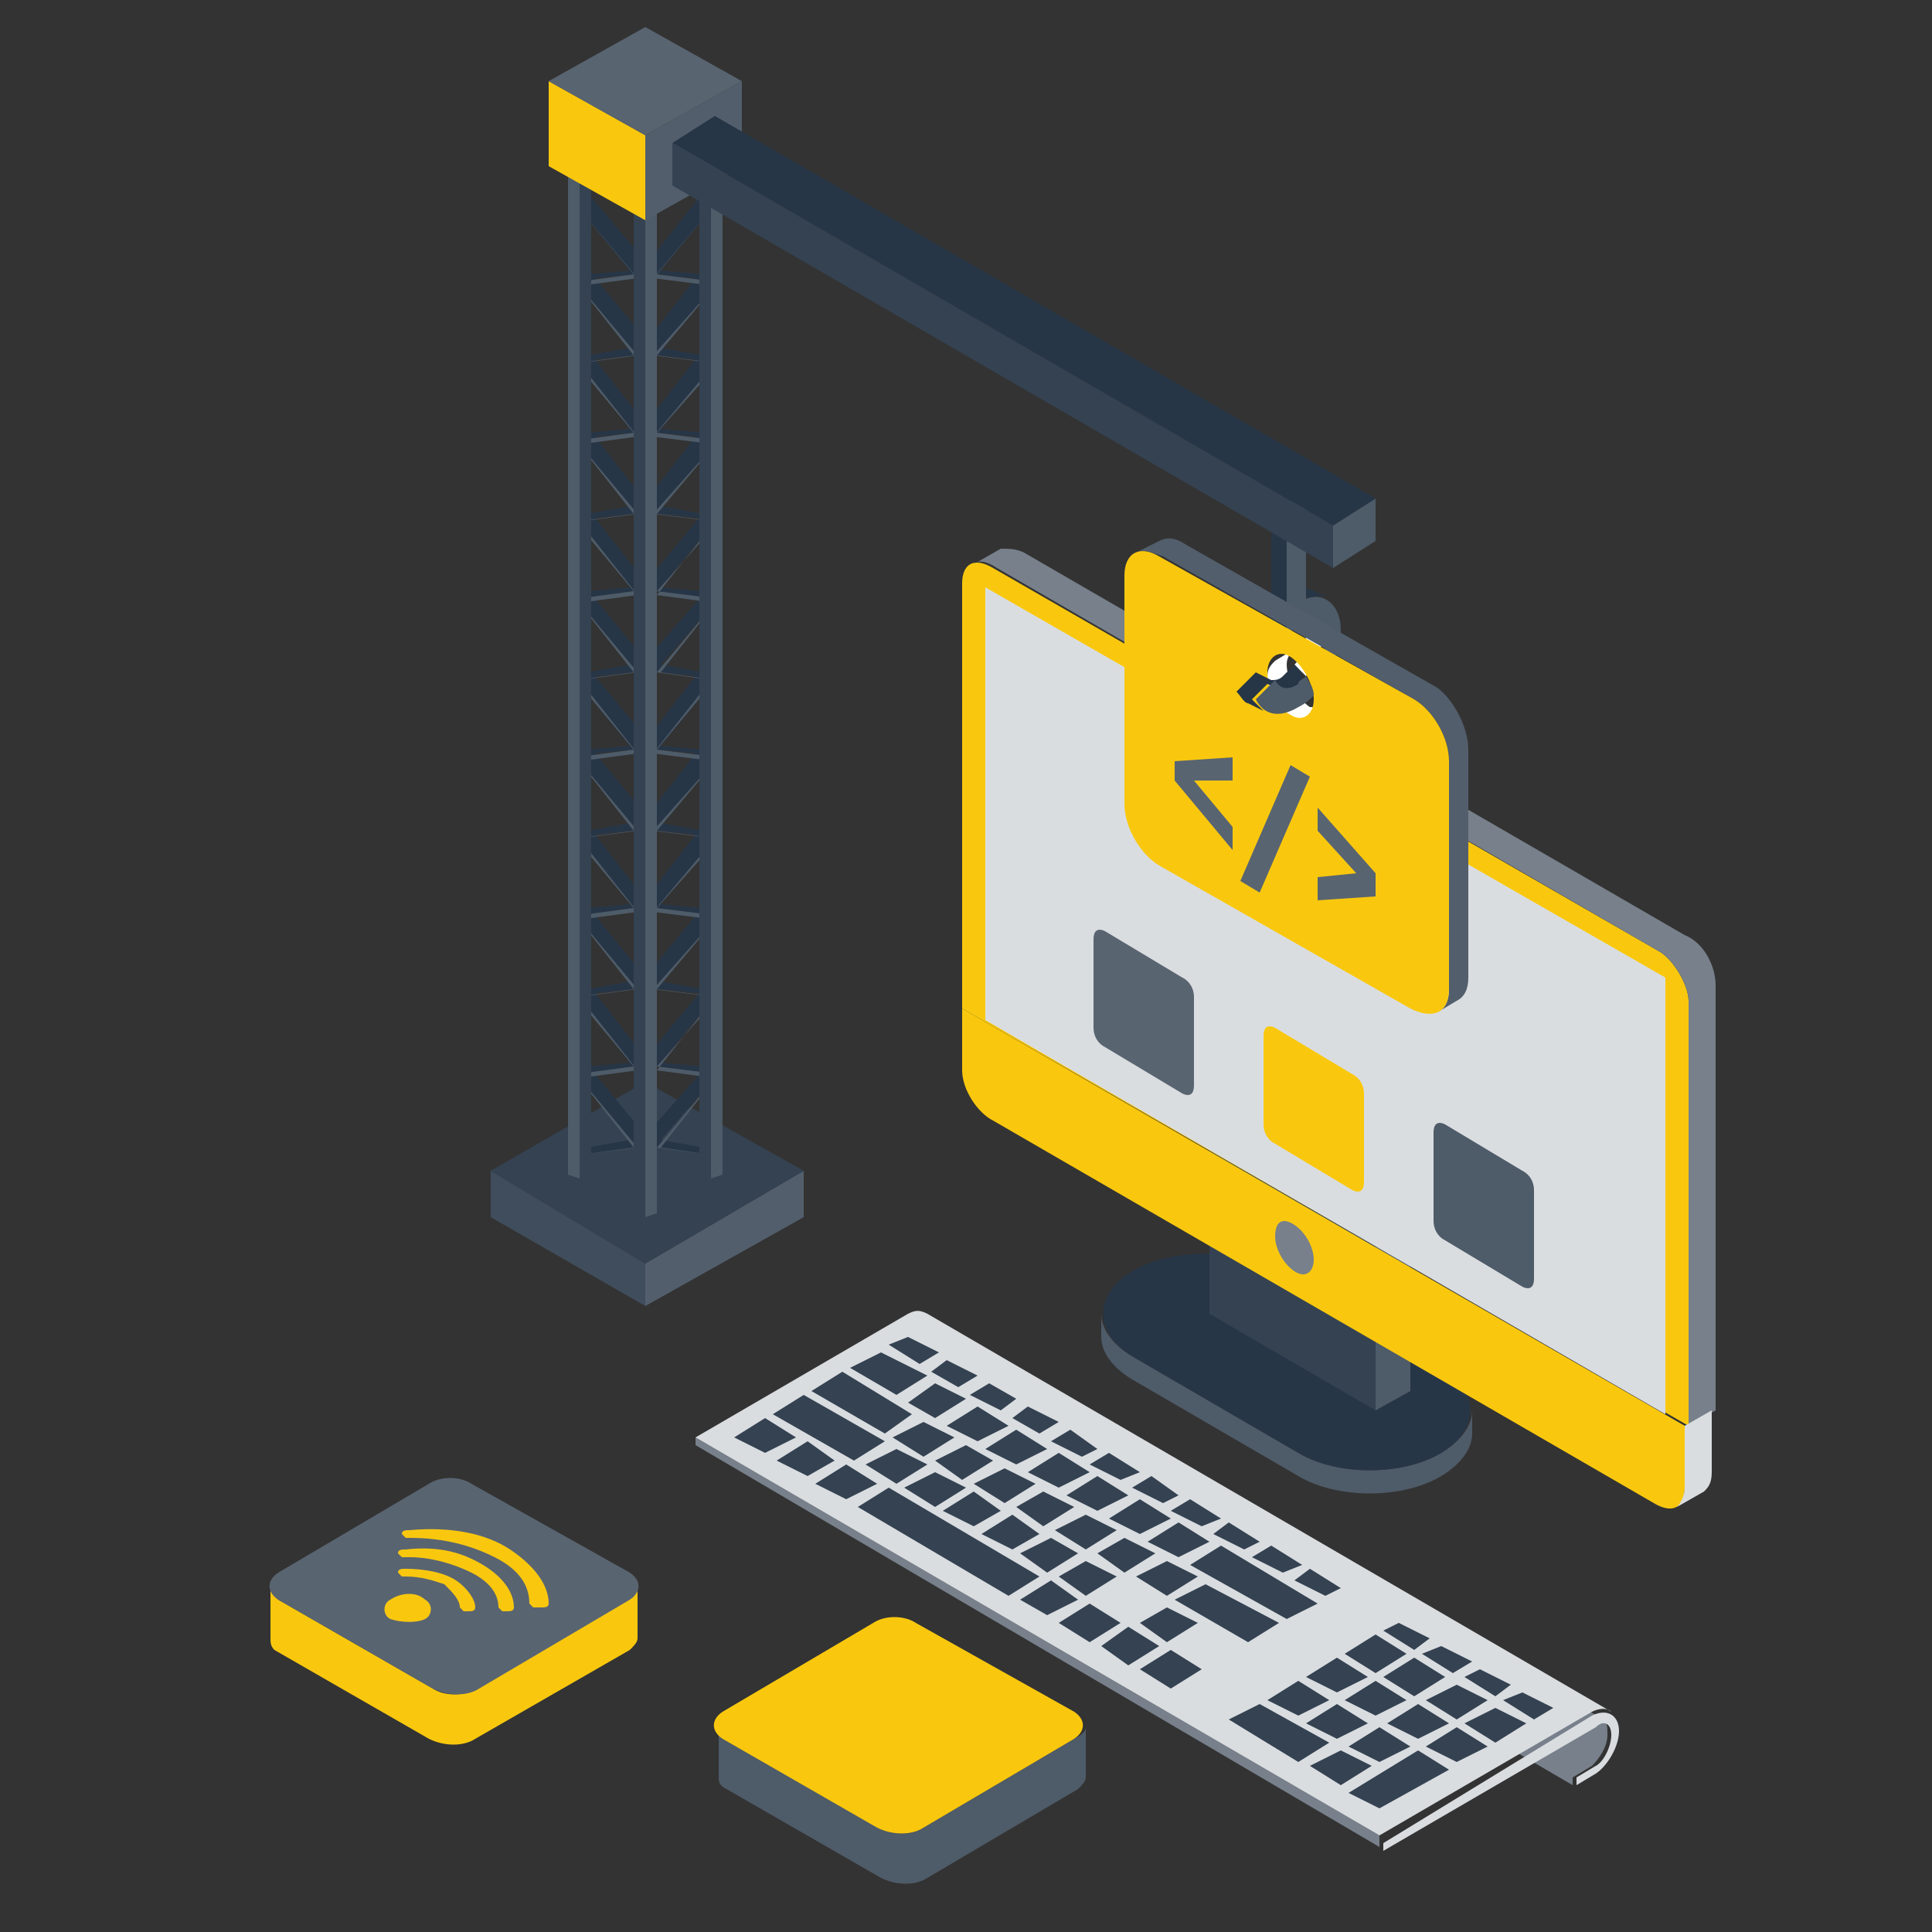
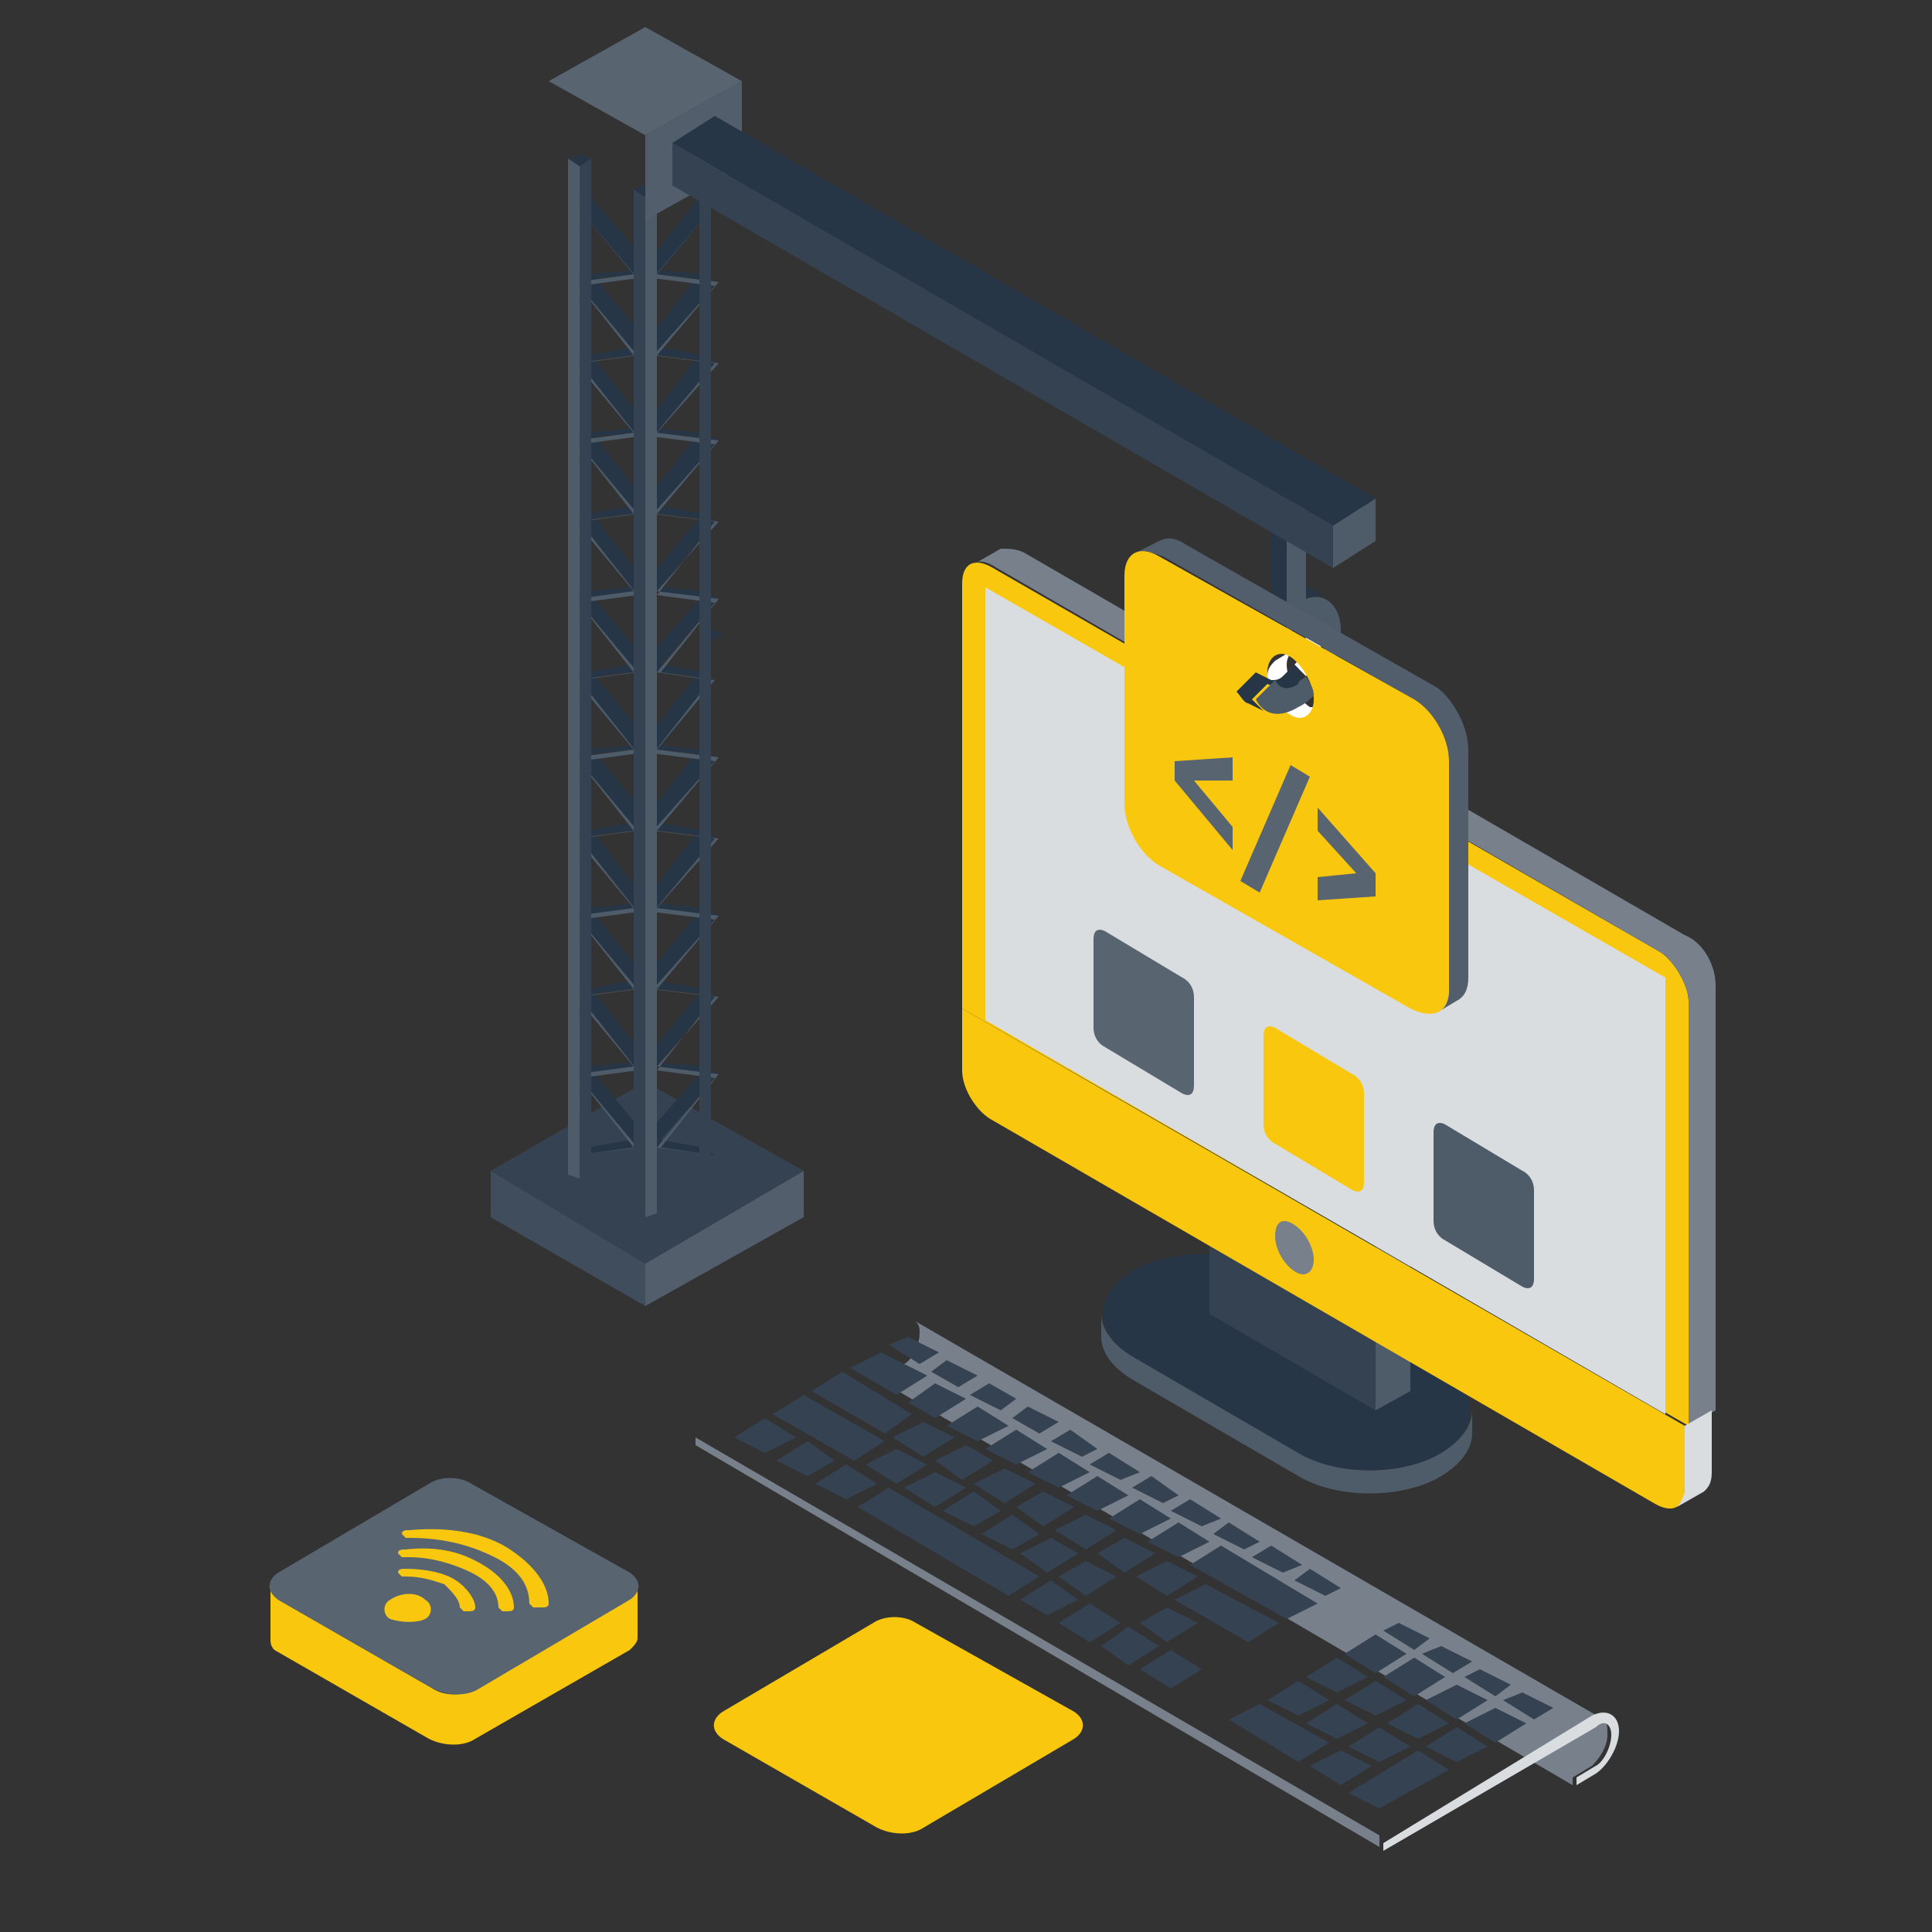
<svg xmlns="http://www.w3.org/2000/svg" version="1.1" id="Layer_1" x="0px" y="0px" viewBox="0 0 50 50" style="enable-background:new 0 0 50 50;" xml:space="preserve">
  <rect x="0" y="0" width="50" height="50" fill="#333333" stroke="none" />
  <style type="text/css">
	.st0{fill:#4E5B68;}
	.st1{fill:#273647;}
	.st2{fill:#344252;}
	.st3{fill:#F9C80E;}
	.st4{fill:#DADDE0;}
	.st5{enable-background:new    ;}
	.st6{fill:#77808B;}
	.st7{fill:#525E6C;}
	.st8{fill:#404D5C;}
	.st9{fill:#596471;}
	.st10{fill:#FFFFFF;}
</style>
  <g>
    <g>
      <path class="st0" d="M38.1,36.5v0.6c0,0.4-0.3,0.8-0.8,1.1c-1,0.6-2.7,0.6-3.7,0l-4.3-2.5c-0.5-0.3-0.8-0.7-0.8-1.1V34    c0,0.4,0.3,0.8,0.8,1.1l4.3,2.5c1,0.6,2.7,0.6,3.7,0C37.8,37.3,38.1,36.9,38.1,36.5z" />
      <g>
        <path class="st1" d="M37.3,35.4c1,0.6,1,1.6,0,2.2c-1,0.6-2.7,0.6-3.7,0l-4.3-2.5c-1-0.6-1-1.6,0-2.2c1-0.6,2.7-0.6,3.7,0     L37.3,35.4z" />
      </g>
      <g>
        <g>
          <polygon class="st0" points="35.6,32.2 36.5,31.7 36.5,36 35.6,36.5     " />
        </g>
        <g>
          <polygon class="st2" points="35.6,32.2 35.6,36.5 31.3,34 31.3,29.7     " />
        </g>
      </g>
      <g>
        <g>
          <g>
            <g>
              <g>
                <g>
                  <path class="st3" d="M43.6,36.9l0,1.6c0,0.5-0.3,0.7-0.8,0.4L25.7,29c-0.4-0.2-0.8-0.8-0.8-1.3l0-1.6L43.6,36.9z" />
                </g>
                <g>
                  <path class="st3" d="M42.9,24.6c0.4,0.2,0.8,0.9,0.8,1.3l0,11L24.9,26.1l0-11c0-0.5,0.3-0.7,0.8-0.4L42.9,24.6z" />
                  <g>
                    <polygon class="st4" points="43.1,25.3 43.1,36.6 25.5,26.4 25.5,15.2          " />
                  </g>
                </g>
              </g>
            </g>
          </g>
        </g>
      </g>
    </g>
    <g>
      <g>
        <g class="st5">
          <g>
            <path class="st6" d="M41.6,44.9c0,0.3-0.2,0.6-0.4,0.8l-0.5,0.3L22.9,35.6l0.5-0.3c0.2-0.1,0.4-0.5,0.4-0.8       c0-0.1,0-0.2-0.1-0.3l17.8,10.3C41.6,44.6,41.6,44.7,41.6,44.9z" />
          </g>
          <g>
            <polygon class="st6" points="40.7,46.2 22.9,35.8 22.9,35.6 40.7,45.9      " />
          </g>
          <g>
            <polygon class="st6" points="35.7,47.8 18,37.4 18,37.2 35.7,47.5      " />
          </g>
          <g>
-             <path class="st4" d="M41.7,44.3c-0.1-0.1-0.3-0.1-0.5,0l-5.5,3.2L18,37.2l5.5-3.2c0.2-0.1,0.3-0.1,0.5,0L41.7,44.3z" />
-           </g>
+             </g>
          <g>
            <path class="st4" d="M41.2,44.4c0.4-0.2,0.7,0,0.7,0.4c0,0.4-0.3,0.9-0.6,1.1l-0.5,0.3l0-0.2l0.5-0.3c0.2-0.1,0.4-0.5,0.4-0.8       c0-0.3-0.2-0.4-0.4-0.2l-5.5,3.2l0-0.2L41.2,44.4z" />
          </g>
        </g>
      </g>
      <g>
        <g>
          <polygon class="st2" points="24.3,35 23.8,35.3 23,34.8 23.5,34.6     " />
        </g>
        <g>
          <polygon class="st2" points="25.3,35.6 24.8,35.9 24.1,35.5 24.5,35.2     " />
        </g>
        <g>
          <polygon class="st2" points="26.3,36.2 25.9,36.5 25.1,36.1 25.6,35.8     " />
        </g>
        <g>
          <polygon class="st2" points="27.4,36.8 26.9,37.1 26.2,36.7 26.6,36.4     " />
        </g>
        <g>
          <polygon class="st2" points="24,35.6 23.2,36.1 22,35.4 22.8,35     " />
        </g>
        <g>
          <polygon class="st2" points="25,36.2 24.2,36.7 23.5,36.3 24.2,35.8     " />
        </g>
        <g>
          <polygon class="st2" points="26.1,36.9 25.3,37.3 24.5,36.9 25.3,36.4     " />
        </g>
        <g>
          <polygon class="st2" points="27.1,37.5 26.3,37.9 25.5,37.5 26.3,37     " />
        </g>
        <g>
          <polygon class="st2" points="28.4,37.5 28,37.7 27.2,37.3 27.7,37     " />
        </g>
        <g>
          <polygon class="st2" points="28.2,38.1 27.4,38.5 26.6,38.1 27.4,37.6     " />
        </g>
        <g>
          <polygon class="st2" points="23.6,36.6 22.9,37.1 21,36 21.8,35.5     " />
        </g>
        <g>
          <polygon class="st2" points="24.7,37.2 23.9,37.7 23.1,37.2 23.9,36.8     " />
        </g>
        <g>
          <polygon class="st2" points="25.7,37.8 24.9,38.3 24.2,37.8 25,37.4     " />
        </g>
        <g>
          <polygon class="st2" points="26.8,38.4 26,38.9 25.2,38.4 26,38     " />
        </g>
        <g>
          <polygon class="st2" points="22.9,37.3 22.1,37.8 20,36.6 20.8,36.1     " />
        </g>
        <g>
          <polygon class="st2" points="24,37.9 23.2,38.4 22.4,37.9 23.2,37.5     " />
        </g>
        <g>
          <polygon class="st2" points="25,38.5 24.2,39 23.4,38.5 24.2,38.1     " />
        </g>
        <g>
          <polygon class="st2" points="25.9,39.1 25.2,39.5 24.4,39.1 25.2,38.6     " />
        </g>
        <g>
          <polygon class="st2" points="29.5,38.1 29,38.3 28.2,37.9 28.7,37.6     " />
        </g>
        <g>
          <polygon class="st2" points="29.2,38.7 28.4,39.1 27.6,38.7 28.4,38.2     " />
        </g>
        <g>
          <polygon class="st2" points="27.8,39 27,39.5 26.3,39 27,38.6     " />
        </g>
        <g>
          <polygon class="st2" points="26.9,39.7 26.2,40.1 25.4,39.7 26.2,39.2     " />
        </g>
        <g>
          <polygon class="st2" points="30.5,38.7 30.1,38.9 29.3,38.5 29.8,38.2     " />
        </g>
        <g>
          <polygon class="st2" points="31.6,39.3 31.1,39.5 30.3,39.1 30.8,38.8     " />
        </g>
        <g>
          <polygon class="st2" points="32.6,39.9 32.2,40.1 31.4,39.7 31.8,39.4     " />
        </g>
        <g>
          <polygon class="st2" points="33.7,40.5 33.2,40.7 32.4,40.3 32.9,40     " />
        </g>
        <g>
          <polygon class="st2" points="34.7,41.1 34.3,41.3 33.5,40.9 33.9,40.6     " />
        </g>
        <g>
          <polygon class="st2" points="30.3,39.3 29.5,39.7 28.7,39.3 29.5,38.8     " />
        </g>
        <g>
          <polygon class="st2" points="31.3,39.9 30.5,40.3 29.7,39.9 30.5,39.4     " />
        </g>
        <g>
          <polygon class="st2" points="34.1,41.5 33.3,41.9 30.8,40.5 31.6,40     " />
        </g>
        <g>
          <polygon class="st2" points="28.9,39.6 28.1,40.1 27.3,39.6 28.1,39.2     " />
        </g>
        <g>
          <polygon class="st2" points="29.9,40.2 29.1,40.7 28.4,40.2 29.1,39.8     " />
        </g>
        <g>
          <polygon class="st2" points="31,40.8 30.2,41.3 29.4,40.8 30.2,40.4     " />
        </g>
        <g>
          <polygon class="st2" points="33.1,42 32.3,42.5 30.4,41.4 31.2,41     " />
        </g>
        <g>
          <polygon class="st2" points="31,42 30.2,42.5 29.5,42 30.2,41.6     " />
        </g>
        <g>
          <polygon class="st2" points="37,42.4 36.6,42.7 35.8,42.2 36.2,42     " />
        </g>
        <g>
          <polygon class="st2" points="36.4,42.8 35.6,43.3 34.8,42.8 35.6,42.3     " />
        </g>
        <g>
          <polygon class="st2" points="35.4,43.4 34.6,43.8 33.8,43.4 34.6,42.9     " />
        </g>
        <g>
          <polygon class="st2" points="34.4,44 33.6,44.4 32.8,44 33.6,43.5     " />
        </g>
        <g>
          <polygon class="st2" points="38.1,43 37.6,43.3 36.8,42.8 37.3,42.6     " />
        </g>
        <g>
          <polygon class="st2" points="37.4,43.4 36.6,43.9 35.8,43.4 36.6,42.9     " />
        </g>
        <g>
          <polygon class="st2" points="36.4,44 35.6,44.4 34.8,44 35.6,43.5     " />
        </g>
        <g>
          <polygon class="st2" points="35.4,44.6 34.6,45 33.8,44.6 34.6,44.1     " />
        </g>
        <g>
          <polygon class="st2" points="34.4,45.1 33.6,45.6 31.8,44.5 32.6,44.1     " />
        </g>
        <g>
          <polygon class="st2" points="39.1,43.6 38.7,43.9 37.9,43.4 38.3,43.2     " />
        </g>
        <g>
          <polygon class="st2" points="40.2,44.2 39.7,44.5 38.9,44 39.4,43.8     " />
        </g>
        <g>
          <polygon class="st2" points="27.9,40.2 27.1,40.7 26.4,40.2 27.2,39.8     " />
        </g>
        <g>
          <polygon class="st2" points="28.9,40.8 28.1,41.3 27.4,40.8 28.1,40.4     " />
        </g>
        <g>
          <polygon class="st2" points="20.6,37.2 19.8,37.6 19,37.2 19.8,36.7     " />
        </g>
        <g>
          <polygon class="st2" points="21.6,37.8 20.9,38.2 20.1,37.8 20.9,37.3     " />
        </g>
        <g>
          <polygon class="st2" points="22.7,38.4 21.9,38.8 21.1,38.4 21.9,37.9     " />
        </g>
        <g>
          <polygon class="st2" points="26.9,40.8 26.1,41.3 22.2,39 23,38.5     " />
        </g>
        <g>
          <polygon class="st2" points="27.9,41.4 27.1,41.8 26.4,41.4 27.2,40.9     " />
        </g>
        <g>
          <polygon class="st2" points="29,42 28.2,42.5 27.4,42 28.2,41.5     " />
        </g>
        <g>
          <polygon class="st2" points="30,42.6 29.2,43.1 28.5,42.6 29.2,42.1     " />
        </g>
        <g>
          <polygon class="st2" points="31.1,43.2 30.3,43.7 29.5,43.2 30.3,42.7     " />
        </g>
        <g>
          <polygon class="st2" points="38.5,44 37.7,44.5 36.9,44 37.7,43.6     " />
        </g>
        <g>
          <polygon class="st2" points="37.5,44.6 36.7,45 35.9,44.6 36.7,44.1     " />
        </g>
        <g>
          <polygon class="st2" points="36.5,45.2 35.7,45.6 34.9,45.2 35.7,44.7     " />
        </g>
        <g>
          <polygon class="st2" points="35.5,45.7 34.7,46.2 33.9,45.7 34.7,45.3     " />
        </g>
        <g>
          <polygon class="st2" points="39.5,44.6 38.7,45.1 37.9,44.6 38.7,44.2     " />
        </g>
        <g>
          <polygon class="st2" points="38.5,45.2 37.7,45.6 36.9,45.2 37.7,44.7     " />
        </g>
        <g>
          <polygon class="st2" points="37.5,45.8 35.7,46.8 34.9,46.4 36.7,45.3     " />
        </g>
      </g>
    </g>
    <g>
      <path class="st6" d="M44.4,25.5c0-0.5-0.3-1.1-0.8-1.3l-17.1-9.9c-0.2-0.1-0.4-0.1-0.6-0.1l-0.7,0.4c0.1-0.1,0.3-0.1,0.6,0.1    l17.1,9.9c0.4,0.2,0.8,0.9,0.8,1.3l0,11l0.7-0.4L44.4,25.5z" />
      <path class="st4" d="M43.6,36.9l0,1.6c0,0.2-0.1,0.4-0.2,0.5l0.7-0.4c0.1-0.1,0.2-0.2,0.2-0.5l0-1.6L43.6,36.9z" />
    </g>
    <g>
      <path class="st6" d="M33.5,31.7c0.3,0.2,0.5,0.6,0.5,0.9c0,0.3-0.2,0.5-0.5,0.3C33.2,32.7,33,32.3,33,32    C33,31.6,33.2,31.5,33.5,31.7z" />
    </g>
    <g>
      <g>
        <g>
          <g>
            <g class="st5">
              <g>
                <polygon class="st7" points="20.8,30.3 20.8,31.5 16.7,33.8 16.7,32.7        " />
              </g>
              <g>
                <polygon class="st8" points="16.7,32.7 16.7,33.8 12.7,31.5 12.7,30.3        " />
              </g>
              <g>
                <polygon class="st2" points="20.8,30.3 16.7,32.7 12.7,30.3 16.7,28        " />
              </g>
            </g>
          </g>
          <g>
            <polygon class="st1" points="16.4,19.4 16.5,19.5 16.9,19.3 15.4,17.5 16.4,17.4 16.4,17.4 16.5,17.4 16.8,17.2 15.4,15.5        16.4,15.3 16.4,15.3 16.5,15.4 16.8,15.2 15.4,13.4 16.4,13.3 16.4,13.2 16.5,13.3 16.8,13.1 15.4,11.3 16.4,11.2 16.4,11.2        16.5,11.3 16.8,11.1 15.4,9.3 16.4,9.2 16.4,9.1 16.5,9.2 16.9,9 15.4,7.2 16.4,7.1 16.4,7.1 16.5,7.2 16.9,7 15.3,5.1        14.9,5.3 16.3,7 15.2,7.1 14.9,7.3 15.1,7.3 15,7.4 16.3,9 15.2,9.2 14.9,9.4 15.1,9.3 15,9.4 16.3,11.1 15.2,11.2 14.9,11.4        15.1,11.4 15,11.5 16.3,13.1 15.2,13.3 14.9,13.5 15.1,13.4 15,13.5 16.3,15.2 15.2,15.3 14.9,15.5 15.1,15.5 15,15.6        16.3,17.2 15.2,17.4 14.9,17.6 15,17.6 14.9,17.6 16.3,19.3 15.2,19.4 14.9,19.6 15.1,19.6 15,19.7 16.3,21.3 15.2,21.5        14.9,21.7 15.1,21.6 15,21.7 16.3,23.4 15.2,23.5 14.9,23.7 15.1,23.7 15,23.8 16.3,25.4 15.2,25.6 14.9,25.8 15.1,25.7        15,25.8 16.3,27.5 15.2,27.6 14.9,27.8 15.1,27.8 15,27.9 16.3,29.5 15.2,29.7 14.9,29.9 16.4,29.7 16.4,29.7 16.5,29.7        16.8,29.5 15.4,27.8 16.4,27.6 16.4,27.6 16.5,27.7 16.8,27.5 15.4,25.7 16.4,25.6 16.4,25.6 16.5,25.6 16.8,25.4 15.4,23.7        16.4,23.5 16.4,23.5 16.5,23.6 16.8,23.4 15.4,21.6 16.4,21.5 16.4,21.5 16.5,21.5 16.9,21.3 15.4,19.5 16.4,19.4      " />
            <polygon class="st1" points="18.6,27.8 18.3,27.8 18.5,27.9 17.1,29.5 18.2,29.7 18.5,29.9 17.1,29.7 17,29.7 17,29.7        16.6,29.5 18.1,27.8 17,27.6 17,27.6 17,27.7 16.6,27.5 18.1,25.7 17,25.6 17,25.6 16.9,25.6 16.6,25.4 18,23.7 17,23.5        17,23.5 16.9,23.6 16.6,23.4 18,21.6 17,21.5 17,21.5 16.9,21.5 16.6,21.3 18,19.5 17,19.4 17,19.4 16.9,19.5 16.6,19.3        18,17.5 17.1,17.4 17,17.4 17,17.4 16.6,17.2 18.1,15.5 17,15.3 17,15.3 17,15.4 16.6,15.2 18.1,13.4 17,13.3 17,13.2        16.9,13.3 16.6,13.1 18,11.3 17,11.2 17,11.2 16.9,11.3 16.6,11.1 18,9.3 17,9.2 17,9.1 16.9,9.2 16.6,9 18,7.2 17,7.1 17,7.1        16.9,7.2 16.6,7 18.1,5.1 18.5,5.3 17.1,7 18.2,7.1 18.5,7.3 18.3,7.3 18.5,7.4 17.1,9 18.2,9.2 18.6,9.4 18.3,9.3 18.5,9.4        17.1,11.1 18.2,11.2 18.6,11.4 18.3,11.4 18.5,11.5 17.1,13.1 18.2,13.3 18.6,13.5 18.3,13.4 18.5,13.5 17.1,15.2 18.2,15.3        18.6,15.5 18.3,15.5 18.5,15.6 17.1,17.2 18.2,17.4 18.5,17.6 18.5,17.6 18.5,17.6 17.1,19.3 18.2,19.4 18.5,19.6 18.3,19.6        18.5,19.7 17.1,21.3 18.2,21.5 18.6,21.7 18.3,21.6 18.5,21.7 17.1,23.4 18.2,23.5 18.6,23.7 18.3,23.7 18.5,23.8 17.1,25.4        18.2,25.6 18.6,25.8 18.3,25.7 18.5,25.8 17.1,27.5 18.2,27.6      " />
            <g>
              <g>
                <g>
                  <g class="st5">
                    <g>
                      <polygon class="st0" points="16.5,19.5 15,19.7 16.5,21.5 15,21.7 16.5,23.6 15,23.8 16.5,25.6 15,25.8 16.5,27.7             15,27.9 16.5,29.7 14.9,29.9 14.9,29.9 16.4,29.7 14.9,27.8 16.4,27.6 14.9,25.8 16.4,25.6 14.9,23.7 16.4,23.5             14.9,21.7 16.4,21.5 14.9,19.6 16.4,19.4 14.9,17.6 14.9,17.6 14.9,17.6 16.4,17.4 14.9,15.5 16.4,15.3 14.9,13.5             16.4,13.3 14.9,11.4 16.4,11.2 14.9,9.4 16.4,9.2 14.9,7.3 16.4,7.1 14.9,5.3 14.9,5.3 16.5,7.2 15,7.4 16.5,9.2 15,9.4             16.5,11.3 15,11.5 16.5,13.3 15,13.5 16.5,15.4 15,15.6 16.5,17.4 15,17.6           " />
                    </g>
                  </g>
                </g>
              </g>
              <g>
                <g>
                  <g class="st5">
                    <g>
                      <polygon class="st0" points="18.6,27.8 17.1,29.7 18.5,29.9 18.5,29.9 17,29.7 18.5,27.9 17,27.7 18.5,25.8 16.9,25.6             18.5,23.8 16.9,23.6 18.5,21.7 16.9,21.5 18.5,19.7 16.9,19.5 18.4,17.6 17,17.4 18.5,15.6 17,15.4 18.5,13.5 16.9,13.3             18.5,11.5 16.9,11.3 18.5,9.4 16.9,9.2 18.5,7.4 16.9,7.2 18.5,5.3 18.5,5.3 17,7.1 18.6,7.3 17,9.2 18.6,9.4 17,11.2             18.6,11.4 17,13.3 18.6,13.5 17,15.3 18.6,15.5 17.1,17.4 18.5,17.6 18.5,17.6 18.5,17.6 17,19.4 18.6,19.6 17,21.5             18.6,21.7 17,23.5 18.6,23.7 17,25.6 18.6,25.8 17,27.6           " />
                    </g>
                  </g>
                </g>
              </g>
            </g>
            <g>
              <g>
                <g>
                  <g class="st5">
                    <g>
                      <polygon class="st1" points="16.4,17.2 16.7,17.1 17,17.2 16.7,17.4           " />
                    </g>
                  </g>
                </g>
                <g>
                  <g class="st5">
                    <g>
                      <polygon class="st1" points="18.1,16.4 18.4,16.3 18.7,16.4 18.4,16.6           " />
                    </g>
                    <g>
                      <polygon class="st2" points="18.4,17.8 18.4,30.5 18.1,30.4 18.1,17.7           " />
                    </g>
                  </g>
                </g>
                <g>
                  <g class="st5">
                    <g>
                      <polygon class="st1" points="15.3,16.4 15,16.3 14.7,16.4 15,16.6           " />
                    </g>
                  </g>
                </g>
              </g>
            </g>
            <g>
              <g>
                <g class="st5">
                  <g>
                    <polygon class="st0" points="17,4.9 17,31.4 16.7,31.5 16.7,5.1          " />
                  </g>
                  <g>
                    <polygon class="st1" points="16.4,4.9 16.7,4.8 17,4.9 16.7,5.1          " />
                  </g>
                  <g>
                    <polygon class="st2" points="16.7,5.1 16.7,31.5 16.4,31.4 16.4,4.9          " />
                  </g>
                </g>
              </g>
              <g>
                <g class="st5">
                  <g>
-                     <polygon class="st0" points="18.7,4.1 18.7,30.4 18.4,30.5 18.4,4.3          " />
-                   </g>
+                     </g>
                  <g>
                    <polygon class="st1" points="18.1,4.1 18.4,4 18.7,4.1 18.4,4.3          " />
                  </g>
                  <g>
                    <polygon class="st2" points="18.4,4.3 18.4,17.8 18.1,17.7 18.1,4.1          " />
                  </g>
                </g>
              </g>
              <g>
                <g class="st5">
                  <g>
                    <polygon class="st0" points="15,4.3 15,30.5 14.7,30.4 14.7,4.1          " />
                  </g>
                  <g>
                    <polygon class="st1" points="15.3,4.1 15,4 14.7,4.1 15,4.3          " />
                  </g>
                  <g>
                    <polygon class="st2" points="15.3,4.1 15.3,30.4 15,30.5 15,4.3          " />
                  </g>
                </g>
              </g>
            </g>
          </g>
        </g>
      </g>
      <g>
        <g>
          <g class="st5">
            <g>
              <polygon class="st7" points="19.2,2.1 19.2,4.3 16.7,5.7 16.7,3.5       " />
            </g>
            <g>
-               <polygon class="st3" points="16.7,3.5 16.7,5.7 14.2,4.3 14.2,2.1       " />
-             </g>
+               </g>
            <g>
              <polygon class="st9" points="19.2,2.1 16.7,3.5 14.2,2.1 16.7,0.7       " />
            </g>
          </g>
        </g>
      </g>
    </g>
    <g>
      <g>
        <g>
          <g class="st5">
            <g>
              <path class="st1" d="M33.5,15.3l0.4,0.2c0.2-0.1,0.4-0.1,0.6,0L34,15.3C33.9,15.2,33.7,15.2,33.5,15.3z" />
              <polygon class="st1" points="33.3,16.4 33.3,13.1 33.8,12.7 33.5,12.5 32.9,12.8 32.9,16.1       " />
            </g>
          </g>
        </g>
        <g>
          <path class="st10" d="M34.2,16.6c0-0.2-0.1-0.3-0.2-0.4l-0.4-0.2c0.1,0.1,0.2,0.2,0.2,0.4c0,0.3-0.1,0.6-0.3,0.8      c0.1,0.1,0.2,0.2,0.3,0.3C34,17.2,34.2,16.9,34.2,16.6z" />
        </g>
        <g>
          <path class="st0" d="M34.7,16.3c0-0.6-0.4-1-0.9-0.8l0-2.7l-0.5,0.3l0,3.3l0.3-0.2c0.4-0.2,0.6,0,0.7,0.4c0,0.3-0.2,0.7-0.4,0.9      c0.1,0.1,0.2,0.3,0.2,0.5C34.4,17.5,34.7,16.8,34.7,16.3z" />
        </g>
      </g>
      <g>
        <g class="st5">
          <g>
            <path class="st10" d="M34.3,18.3l-0.5,0.3c-0.1,0.1-0.3,0.1-0.4,0c-0.3-0.2-0.6-0.7-0.6-1.1c0-0.2,0.1-0.3,0.2-0.4l0.5-0.3       c-0.1,0.1-0.2,0.2-0.2,0.4c0,0.4,0.3,0.9,0.6,1.1C34,18.3,34.2,18.3,34.3,18.3z" />
            <path class="st7" d="M38,19.4l0,5.9c0,0.3-0.1,0.5-0.3,0.6l-0.5,0.3c0.2-0.1,0.3-0.3,0.3-0.6l0-5.9c0-0.6-0.4-1.3-0.9-1.6       l-6.5-3.7c-0.3-0.1-0.5-0.2-0.7-0.1L30,14c0.2-0.1,0.4-0.1,0.7,0.1l6.5,3.7C37.6,18.1,38,18.8,38,19.4z" />
          </g>
          <g>
            <path class="st3" d="M36.6,18.1c0.5,0.3,0.9,1,0.9,1.6l0,5.9c0,0.6-0.4,0.8-1,0.5l-6.5-3.7c-0.5-0.3-0.9-1-0.9-1.6l0-5.9       c0-0.6,0.4-0.8,0.9-0.5L36.6,18.1z M33.4,18.5c0.3,0.2,0.6,0,0.6-0.4c0-0.4-0.3-0.9-0.6-1.1c-0.3-0.2-0.6,0-0.6,0.4       C32.8,17.8,33,18.3,33.4,18.5" />
          </g>
          <g>
            <g>
              <polygon class="st9" points="31.9,19.6 31.9,20.2 30.9,20.2 31.9,21.4 31.9,22 30.4,20.2 30.4,19.7       " />
            </g>
            <g>
              <polygon class="st9" points="34.1,20.9 35.6,22.6 35.6,23.2 34.1,23.3 34.1,22.7 35.1,22.6 34.1,21.5       " />
            </g>
            <g>
              <polygon class="st9" points="33.9,20.1 32.6,23.1 32.1,22.8 33.4,19.8       " />
            </g>
          </g>
        </g>
      </g>
      <path class="st1" d="M33.5,17.2c-0.1,0.1-0.2,0.2-0.3,0.3c-0.1,0.1-0.2,0.1-0.3,0.1l0,0l-0.4-0.2l-0.5,0.5    c0.1,0.1,0.2,0.3,0.3,0.3l0.4,0.2c-0.1-0.1-0.2-0.2-0.3-0.3l0.4-0.4l0.2,0.1c0.1,0.1,0.3,0.1,0.5,0c0.1-0.1,0.2-0.1,0.2-0.2    C33.7,17.4,33.6,17.3,33.5,17.2z" />
      <path class="st0" d="M33.6,17.7c-0.3,0.2-0.5,0.1-0.6-0.1l-0.5,0.5c0.2,0.4,0.6,0.5,1.1,0.2c0.2-0.1,0.3-0.2,0.4-0.3    c0-0.2-0.1-0.3-0.2-0.5C33.7,17.6,33.6,17.6,33.6,17.7z" />
    </g>
    <g class="st5">
      <g>
        <polygon class="st0" points="34.5,13.6 35.6,12.9 35.6,14 34.5,14.7    " />
      </g>
      <g>
        <polygon class="st1" points="17.4,3.7 18.5,3 35.6,12.9 34.5,13.6    " />
      </g>
      <g>
        <polygon class="st2" points="34.5,13.6 34.5,14.7 17.4,4.8 17.4,3.7    " />
      </g>
    </g>
    <g>
      <g>
        <path class="st0" d="M39.4,30.3c0.2,0.1,0.3,0.3,0.3,0.5l0,2.3c0,0.2-0.1,0.3-0.3,0.2l-2-1.2c-0.2-0.1-0.3-0.3-0.3-0.5l0-2.3     c0-0.2,0.1-0.3,0.3-0.2L39.4,30.3z" />
      </g>
      <g>
        <path class="st3" d="M35,27.8c0.2,0.1,0.3,0.3,0.3,0.5l0,2.3c0,0.2-0.1,0.3-0.3,0.2l-2-1.2c-0.2-0.1-0.3-0.3-0.3-0.5l0-2.3     c0-0.2,0.1-0.3,0.3-0.2L35,27.8z" />
      </g>
      <g>
        <path class="st9" d="M30.6,25.3c0.2,0.1,0.3,0.3,0.3,0.5l0,2.3c0,0.2-0.1,0.3-0.3,0.2l-2-1.2c-0.2-0.1-0.3-0.3-0.3-0.5l0-2.3     c0-0.2,0.1-0.3,0.3-0.2L30.6,25.3z" />
      </g>
    </g>
    <g>
      <g>
        <g class="st5">
          <g>
            <path class="st3" d="M16.5,41.1v1.3c0,0.1-0.1,0.2-0.2,0.3L12.3,45c-0.3,0.2-0.8,0.2-1.2,0l-4-2.3C7,42.6,7,42.5,7,42.4l0-1.3       c0,0.1,0.1,0.2,0.2,0.3l4,2.3c0.3,0.2,0.8,0.2,1.1,0l3.9-2.3C16.4,41.3,16.5,41.2,16.5,41.1z" />
          </g>
          <g>
            <path class="st9" d="M16.3,40.7c0.3,0.2,0.3,0.5,0,0.7l-3.9,2.3c-0.3,0.2-0.8,0.2-1.2,0l-4-2.3c-0.3-0.2-0.3-0.5,0-0.7l3.9-2.3       c0.3-0.2,0.8-0.2,1.1,0L16.3,40.7z" />
          </g>
        </g>
      </g>
      <g>
        <g class="st5">
          <g>
            <path class="st3" d="M13.2,40.1c0.6,0.4,1,0.9,1,1.4c0,0.1-0.1,0.1-0.2,0.1c-0.1,0-0.1,0-0.2,0c0,0-0.1-0.1-0.1-0.1       c0-0.5-0.3-0.9-0.9-1.2s-1.3-0.5-2.2-0.5c-0.1,0-0.1,0-0.1,0c0,0-0.1-0.1-0.1-0.1c0-0.1,0.1-0.1,0.2-0.1       C11.7,39.5,12.6,39.7,13.2,40.1z" />
          </g>
          <g>
            <path class="st3" d="M12.5,40.5c0.5,0.3,0.8,0.7,0.8,1.1c0,0.1-0.1,0.1-0.2,0.1c-0.1,0-0.1,0-0.1,0s-0.1-0.1-0.1-0.1       c0-0.4-0.3-0.7-0.7-0.9c-0.4-0.2-1-0.4-1.6-0.4c-0.1,0-0.1,0-0.2,0c0,0-0.1-0.1-0.1-0.1c0-0.1,0.1-0.1,0.2-0.1       C11.4,40,12,40.2,12.5,40.5z" />
          </g>
          <g>
            <path class="st3" d="M11.8,40.9c0.3,0.2,0.5,0.5,0.5,0.7c0,0.1-0.1,0.1-0.2,0.1c-0.1,0-0.1,0-0.1,0c0,0-0.1-0.1-0.1-0.1       c0-0.2-0.2-0.4-0.4-0.6c-0.3-0.1-0.6-0.2-1-0.2c-0.1,0-0.1,0-0.1,0c0,0-0.1-0.1-0.1-0.1c0-0.1,0.1-0.1,0.2-0.1       C11,40.6,11.5,40.7,11.8,40.9z" />
          </g>
        </g>
        <g class="st5">
          <g>
            <path class="st3" d="M11,41.4c0.2,0.1,0.2,0.4,0,0.5c-0.2,0.1-0.6,0.1-0.9,0c-0.2-0.1-0.2-0.4,0-0.5       C10.4,41.2,10.8,41.2,11,41.4z" />
          </g>
        </g>
      </g>
    </g>
    <g>
      <g>
        <g class="st5">
          <g>
-             <path class="st0" d="M28.1,44.7V46c0,0.1-0.1,0.2-0.2,0.3l-3.9,2.3c-0.3,0.2-0.8,0.2-1.2,0l-4-2.3c-0.2-0.1-0.2-0.2-0.2-0.3       l0-1.3c0,0.1,0.1,0.2,0.2,0.3l4,2.3c0.3,0.2,0.8,0.2,1.1,0l3.9-2.3C28,44.9,28.1,44.8,28.1,44.7z" />
-           </g>
+             </g>
          <g>
            <path class="st3" d="M27.8,44.3c0.3,0.2,0.3,0.5,0,0.7l-3.9,2.3c-0.3,0.2-0.8,0.2-1.2,0l-4-2.3c-0.3-0.2-0.3-0.5,0-0.7l3.9-2.3       c0.3-0.2,0.8-0.2,1.1,0L27.8,44.3z" />
          </g>
        </g>
      </g>
    </g>
  </g>
</svg>